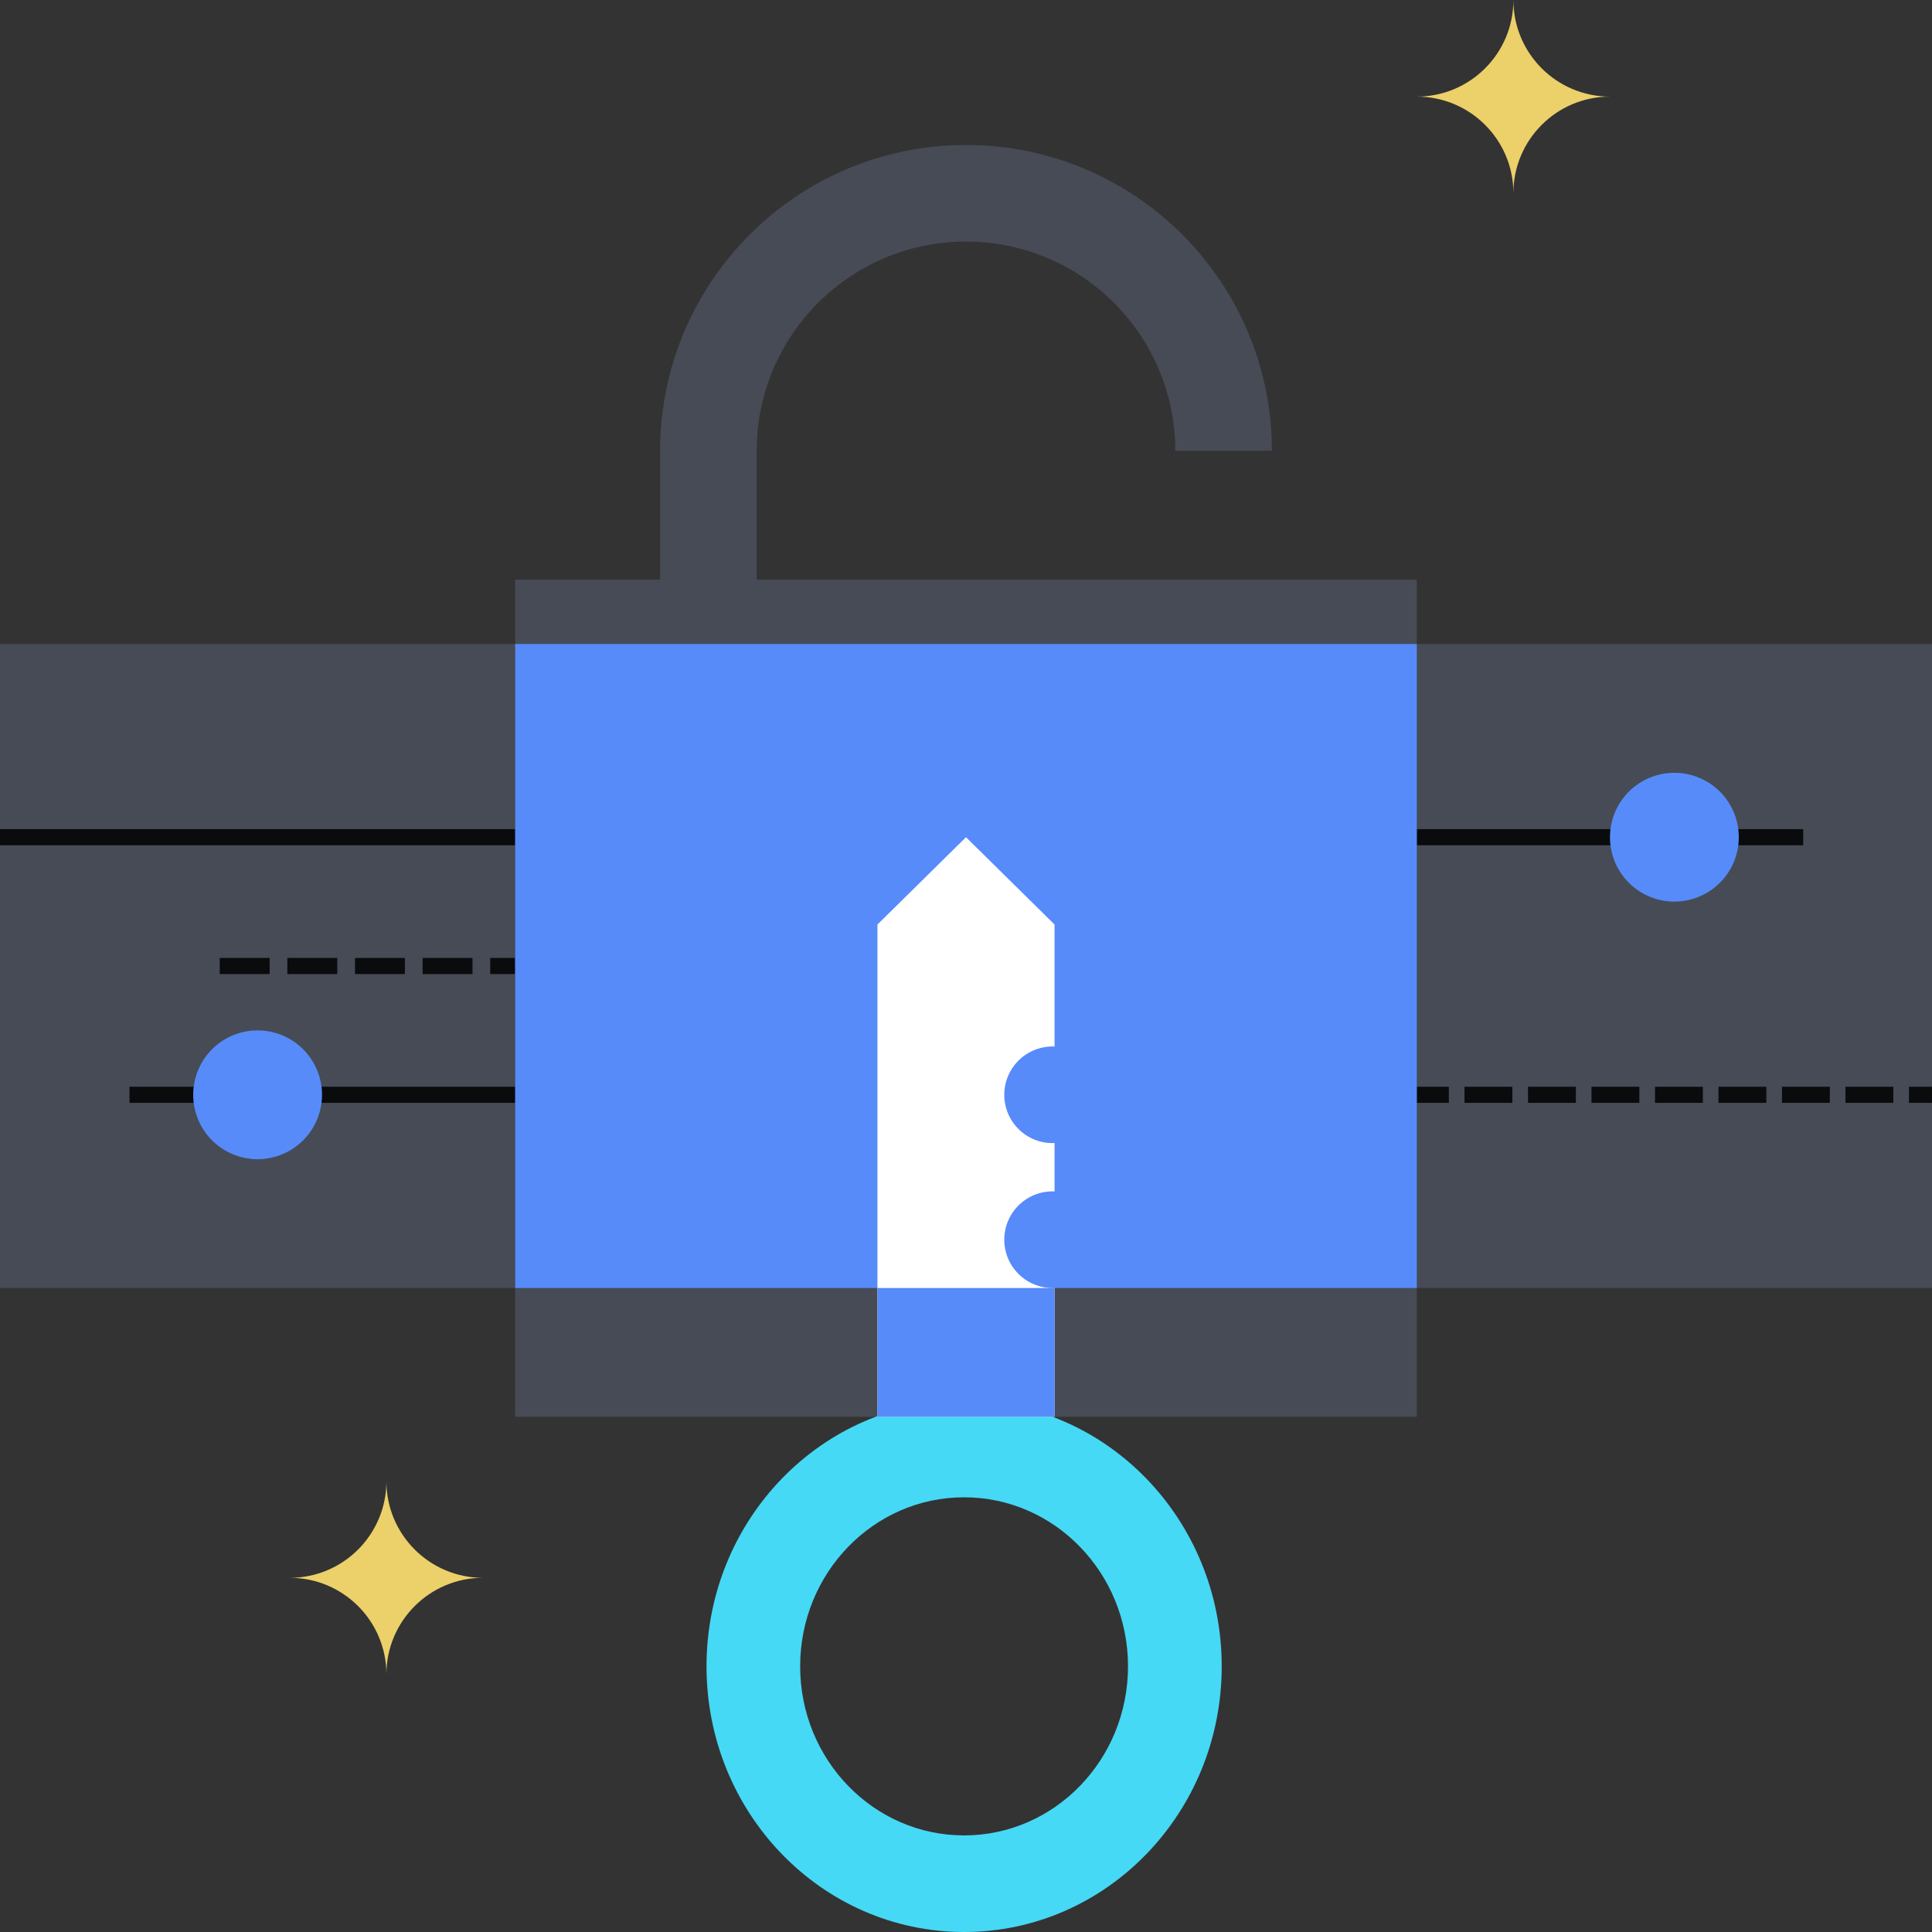
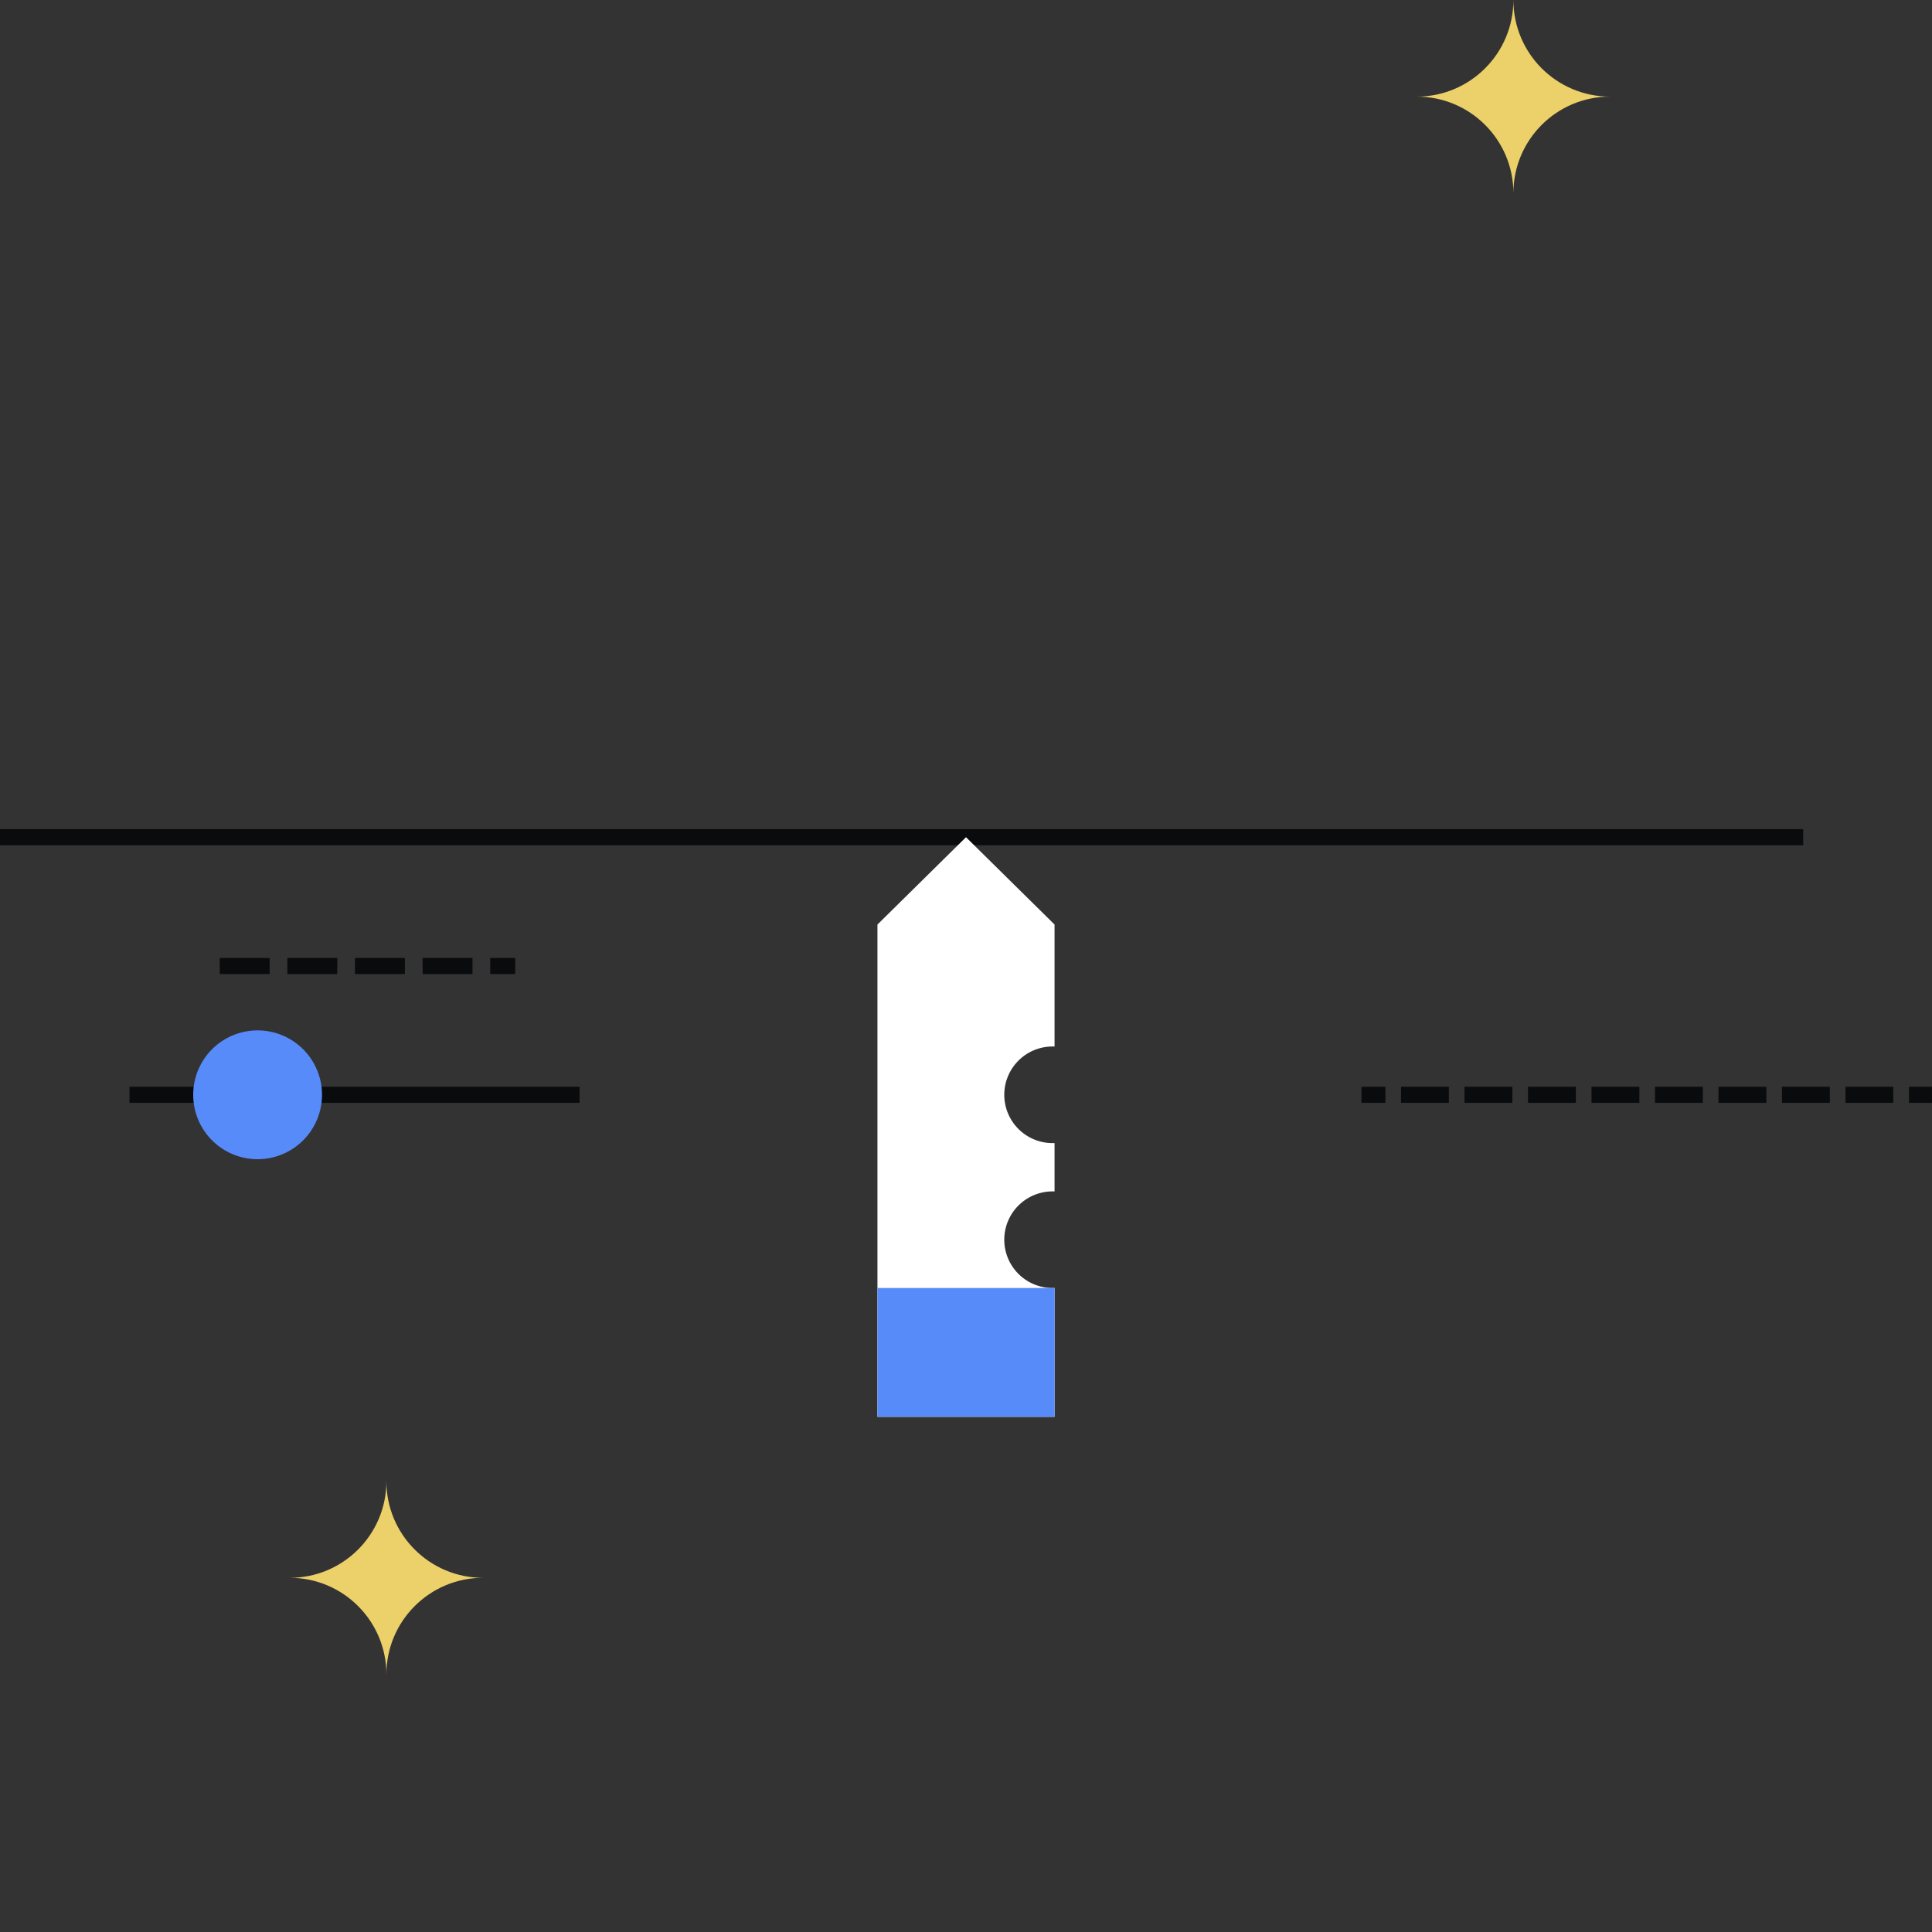
<svg xmlns="http://www.w3.org/2000/svg" fill="none" viewBox="0 0 240 240">
  <rect x="0" y="0" width="240" height="240" fill="#333333" stroke="none" />
-   <path fill="#464B55" d="M240 160H0V80h240z" />
  <path fill="#0A0B0D" fill-rule="evenodd" d="M72 137H16.086v-2H72zm-44.703-18h6.2v2h-6.2zm8.4 0h6.2v2h-6.2zm8.4 0h6.2v2h-6.2zm8.4 0h6.2v2h-6.2zm8.4 0h3.1v2h-3.1zM224 105H0v-2h224zm-54.875 32v-2h2.972v2zm4.915-2h5.944v2h-5.944zm7.888 0h5.943v2h-5.943zm7.887 0h5.944v2h-5.944zm7.887 0h5.944v2h-5.944zm7.888 0h5.943v2h-5.943zm7.887 0h5.944v2h-5.944zm7.887 0h5.944v2h-5.944zm7.888 0h5.943v2h-5.943zm7.887 0h2.859v2h-2.859z" clip-rule="evenodd" />
-   <path fill="#578BFA" d="M40 136a8 8 0 1 1-16 0 8 8 0 0 1 16 0m176-32a8 8 0 1 1-16 0 8 8 0 0 1 16 0" />
-   <path fill="#464B55" d="M175.999 72H64v104h111.999z" />
-   <path fill="#578BFA" d="M175.999 80H64v80h111.999z" />
-   <path fill="#45D9F5" fill-rule="evenodd" d="M119.766 174c-17.673 0-32 14.775-32 33s14.327 33 32 33 32-14.775 32-33-14.327-33-32-33m-.005 12c-11.246 0-20.363 9.402-20.363 21s9.117 21 20.363 21c11.247 0 20.364-9.402 20.364-21s-9.117-21-20.364-21" clip-rule="evenodd" />
+   <path fill="#578BFA" d="M40 136a8 8 0 1 1-16 0 8 8 0 0 1 16 0a8 8 0 1 1-16 0 8 8 0 0 1 16 0" />
  <path fill="#ECD069" d="M187.999 24c0-6.628 5.372-11.999 12.001-11.999-6.629 0-12.001-5.372-12.001-12.001 0 6.629-5.373 12.001-11.999 12.001 6.626 0 11.999 5.37 11.999 11.999m-140 184c0-6.629 5.372-11.999 12.001-11.999-6.629 0-12.001-5.372-12.001-12.001 0 6.629-5.373 12.001-11.999 12.001 6.626 0 11.999 5.37 11.999 11.999" />
-   <path fill="#464B55" fill-rule="evenodd" d="M120.005 30.01c-14.36 0-26.005 11.643-26.005 26V72H82V56.01c0-20.987 17.02-38 38.005-38C140.985 18.01 158 35.019 158 56h-12c0-14.352-11.64-25.99-25.995-25.99" clip-rule="evenodd" />
  <path fill="#FFFFFF" fill-rule="evenodd" d="M131 176v-16.005a6 6 0 1 1 0-11.99v-6.01a6 6 0 1 1 0-11.99v-15.156L120 104l-11 10.849V176z" clip-rule="evenodd" />
  <path fill="#578BFA" d="M109 160h22v16h-22z" />
</svg>